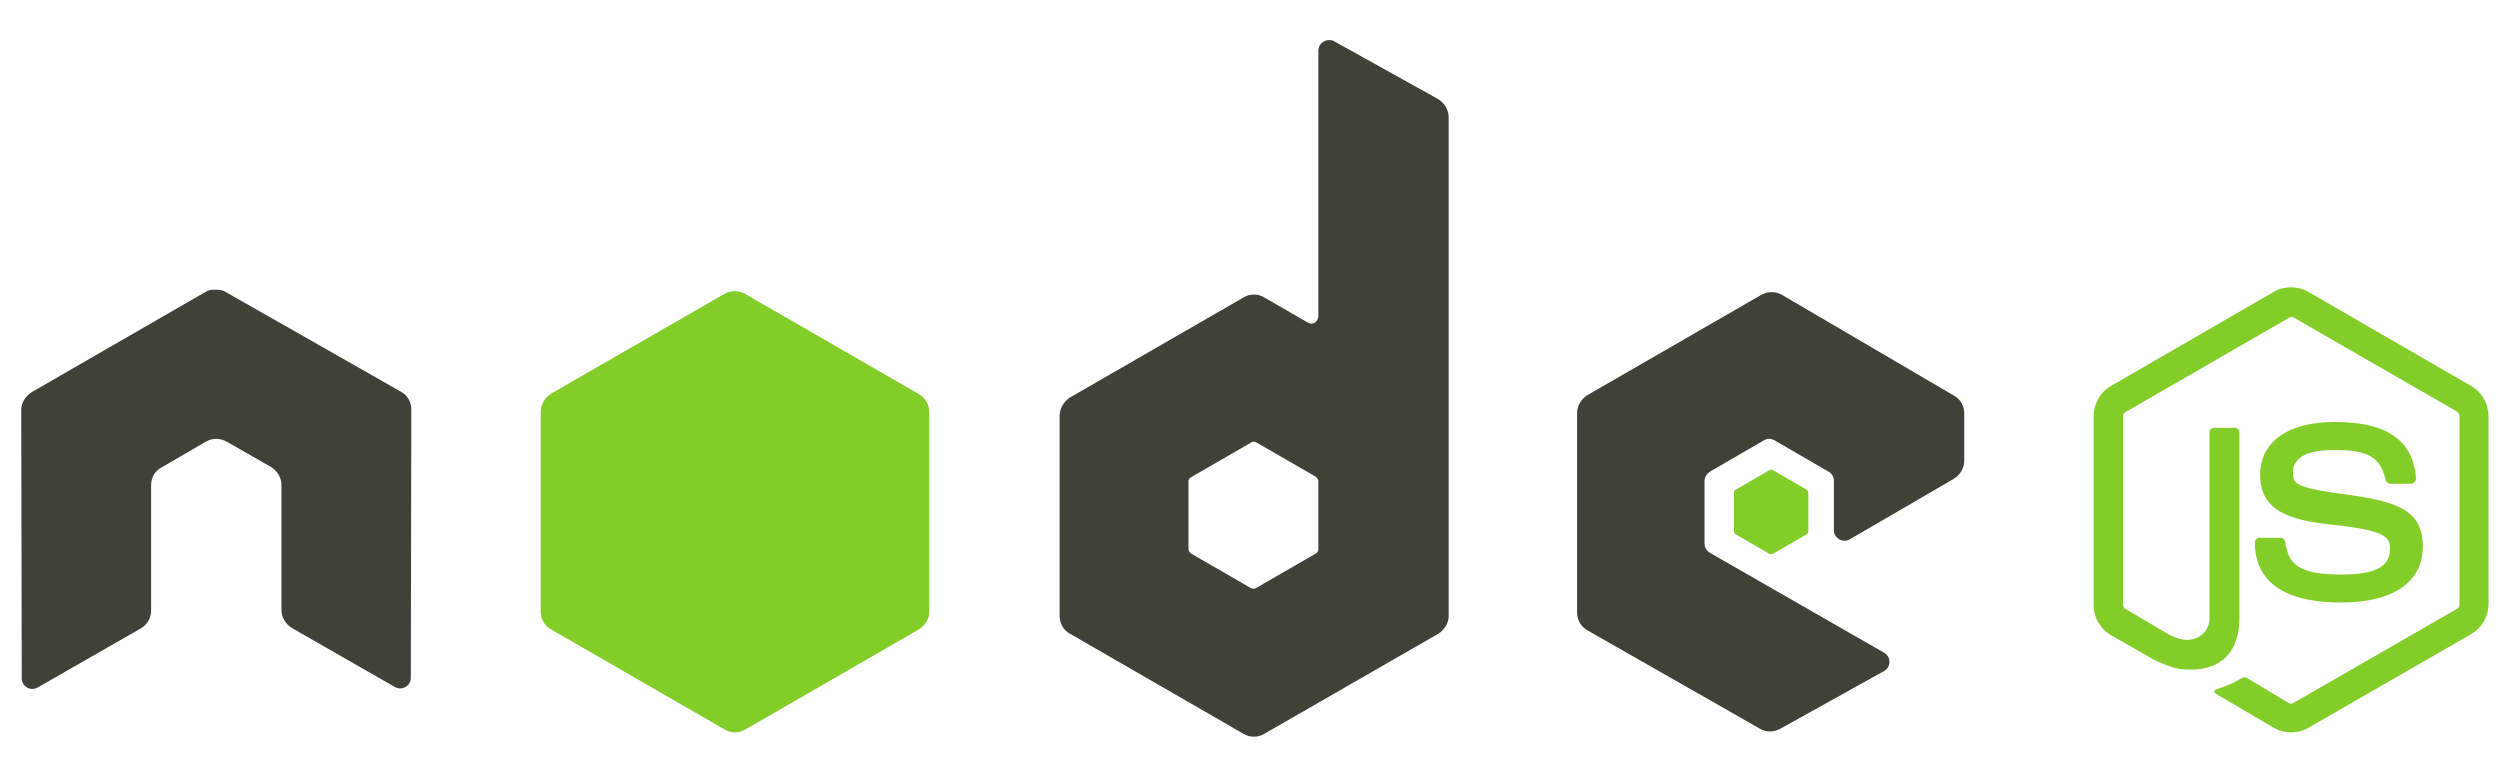
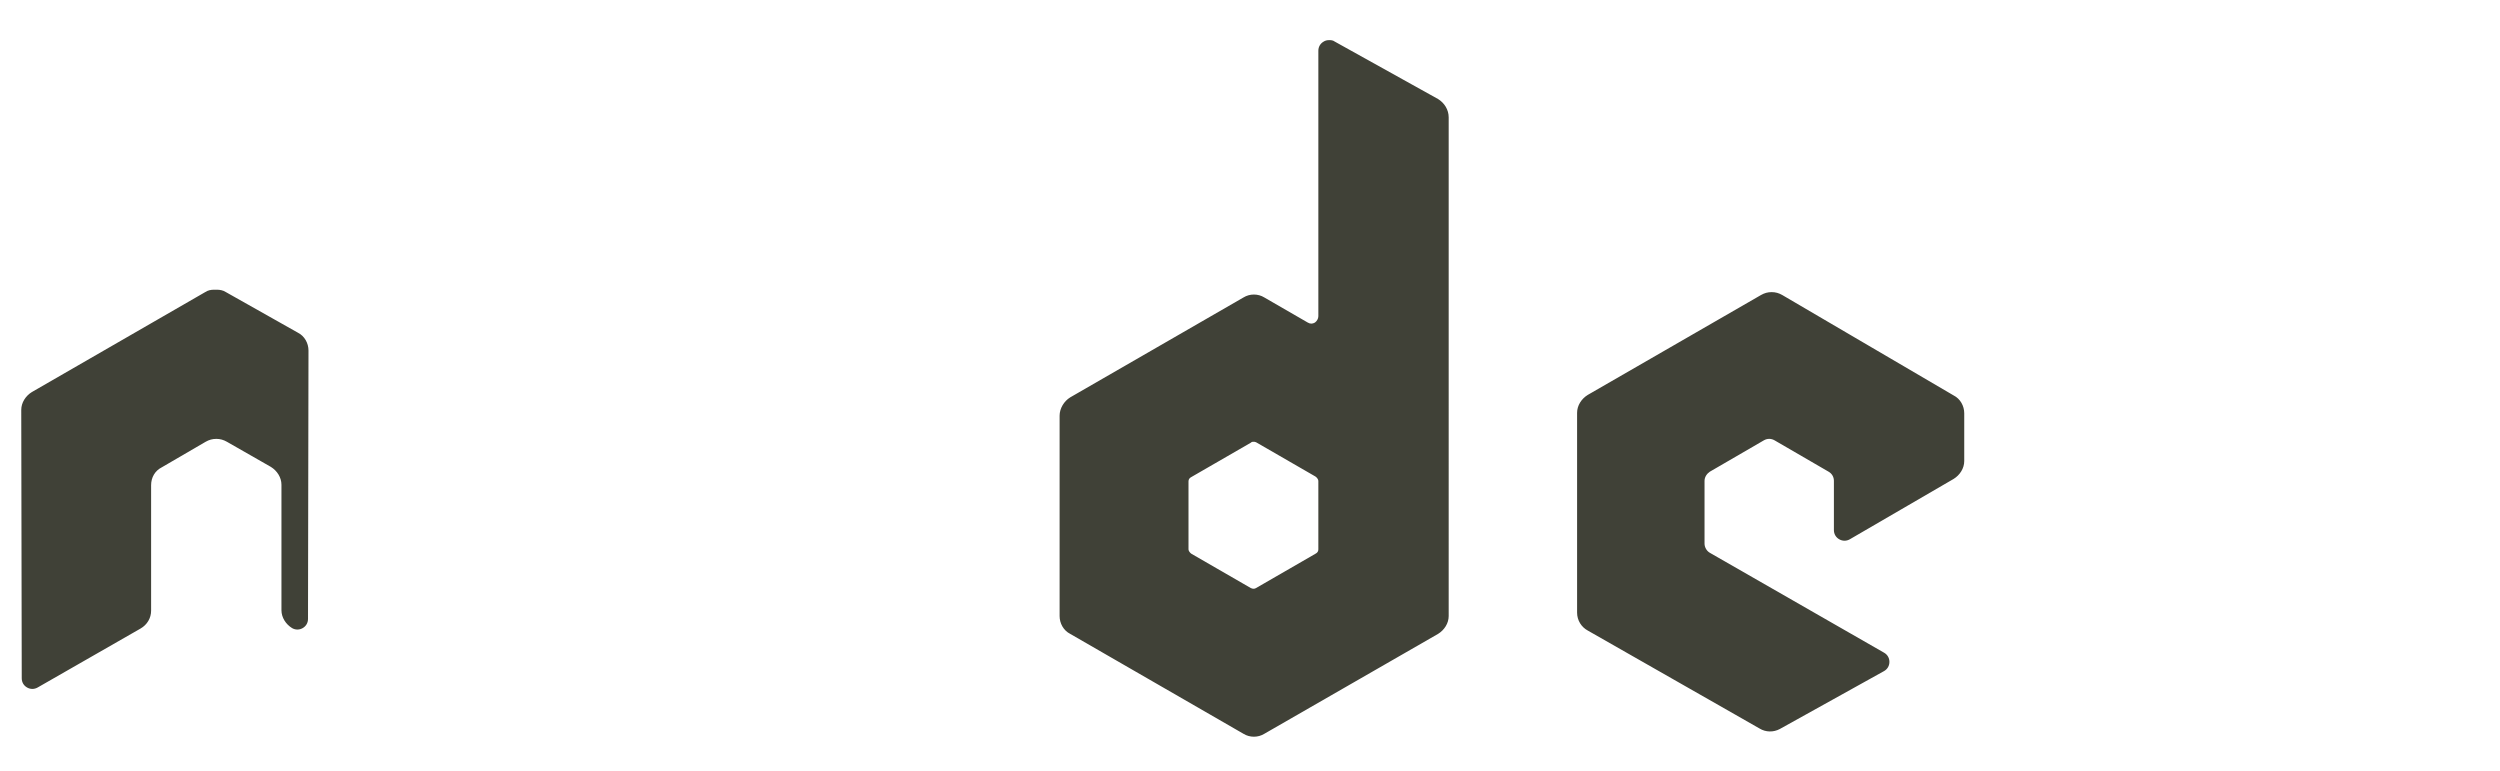
<svg xmlns="http://www.w3.org/2000/svg" version="1.1" id="Layer_1" x="0px" y="0px" width="112.9px" height="34.8px" viewBox="0 0 112.9 34.8" style="enable-background:new 0 0 112.9 34.8;" xml:space="preserve">
  <style type="text/css"> .st0{fill:#83CD29;} .st1{fill:#404137;} </style>
  <g transform="matrix(.218 0 0 .218 4.121 14.086)">
-     <path class="st0" d="M455.7-5.1c-1.2,0-2.5,0.3-3.5,0.9l-33.9,19.6c-2.2,1.3-3.5,3.7-3.5,6.2v39.1c0,2.5,1.3,4.9,3.5,6.2l8.9,5.1 c4.3,2.1,5.9,2.1,7.8,2.1c6.4,0,10-3.9,10-10.6V24.9c0-0.5-0.5-0.9-1-0.9h-4.2c-0.5,0-1,0.4-1,0.9v38.6c0,3-3.1,6-8.1,3.5l-9.2-5.4 c-0.3-0.2-0.6-0.5-0.6-0.9V21.6c0-0.4,0.2-0.7,0.6-0.9l33.8-19.5c0.3-0.2,0.7-0.2,1,0L490,20.6c0.3,0.2,0.6,0.6,0.6,0.9v39.1 c0,0.4-0.2,0.8-0.5,0.9l-33.9,19.5c-0.3,0.2-0.7,0.2-1,0l-8.7-5.2c-0.3-0.2-0.6-0.1-0.9,0c-2.4,1.4-2.9,1.5-5.1,2.3 c-0.6,0.2-1.4,0.5,0.3,1.4l11.4,6.7c1.1,0.6,2.3,0.9,3.5,0.9c1.3,0,2.4-0.3,3.5-0.9l33.9-19.5c2.2-1.3,3.5-3.7,3.5-6.2V21.6 c0-2.5-1.3-4.9-3.5-6.2L459.2-4.2C458.1-4.8,456.9-5.1,455.7-5.1L455.7-5.1z M464.7,22.8c-9.6,0-15.4,4.1-15.4,10.9 c0,7.4,5.7,9.4,15,10.4c11.1,1.1,11.9,2.7,11.9,4.9c0,3.8-3,5.4-10.1,5.4c-9,0-10.9-2.2-11.6-6.7c-0.1-0.5-0.4-0.9-0.9-0.9h-4.4 c-0.6,0-1,0.5-1,1c0,5.7,3.1,12.4,17.9,12.4c10.7,0,16.9-4.2,16.9-11.6c0-7.3-5-9.3-15.4-10.7c-10.5-1.4-11.5-2.1-11.5-4.5 c0-2,0.9-4.8,8.6-4.8c7,0,9.5,1.5,10.6,6.2c0.1,0.4,0.5,0.8,0.9,0.8h4.4c0.3,0,0.5-0.2,0.7-0.4c0.2-0.2,0.3-0.4,0.3-0.7 C481,26.6,475.6,22.8,464.7,22.8L464.7,22.8z" />
-     <path class="st1" d="M256.4-56.3c-0.4,0-0.8,0.1-1.1,0.3c-0.7,0.4-1.1,1.1-1.1,1.9v55c0,0.5-0.3,1-0.7,1.3c-0.5,0.3-1,0.3-1.5,0 l-9-5.2c-1.3-0.8-3-0.8-4.3,0l-35.9,20.7c-1.3,0.8-2.2,2.3-2.2,3.8V63c0,1.5,0.8,3,2.2,3.7l35.9,20.7c1.3,0.8,3,0.8,4.3,0L279,66.7 c1.3-0.8,2.2-2.2,2.2-3.7V-40.3c0-1.6-0.9-3-2.2-3.8l-21.4-11.9C257.2-56.3,256.8-56.3,256.4-56.3L256.4-56.3z M25.5-4.6 c-0.7,0-1.3,0.1-1.9,0.5l-35.9,20.7c-1.3,0.8-2.2,2.2-2.2,3.7l0.1,55.6c0,0.8,0.4,1.5,1.1,1.9c0.7,0.4,1.5,0.4,2.2,0l21.3-12.2 c1.4-0.8,2.2-2.2,2.2-3.7v-26c0-1.6,0.8-3,2.2-3.7l9.1-5.3c0.7-0.4,1.4-0.6,2.2-0.6c0.8,0,1.5,0.2,2.2,0.6l9.1,5.2 c1.3,0.8,2.2,2.2,2.2,3.7v26c0,1.5,0.9,2.9,2.2,3.7l21.3,12.2c0.7,0.4,1.5,0.4,2.2,0c0.7-0.4,1.1-1.1,1.1-1.9l0.1-55.6 c0-1.5-0.8-3-2.2-3.7L27.9-4.1c-0.6-0.4-1.3-0.5-1.9-0.5L25.5-4.6L25.5-4.6z M348.1-4.1c-0.8,0-1.5,0.2-2.2,0.6L310,17.2 c-1.3,0.8-2.2,2.2-2.2,3.7v41.4c0,1.6,0.9,3,2.2,3.7l35.6,20.3c1.3,0.8,2.9,0.8,4.2,0.1l21.6-12c0.7-0.4,1.1-1.1,1.1-1.9 s-0.4-1.5-1.1-1.9l-36.1-20.7c-0.7-0.4-1.1-1.2-1.1-1.9v-13c0-0.8,0.5-1.5,1.1-1.9l11.2-6.5c0.7-0.4,1.5-0.4,2.2,0l11.2,6.5 c0.7,0.4,1.1,1.1,1.1,1.9v10.2c0,0.8,0.4,1.5,1.1,1.9c0.7,0.4,1.5,0.4,2.2,0l21.5-12.5c1.3-0.8,2.2-2.2,2.2-3.7V21 c0-1.5-0.8-3-2.2-3.7L350.3-3.5C349.6-3.9,348.9-4.1,348.1-4.1L348.1-4.1z M240.7,26.9c0.2,0,0.4,0,0.6,0.1l12.3,7.1 c0.3,0.2,0.6,0.6,0.6,0.9v14.2c0,0.4-0.2,0.7-0.6,0.9l-12.3,7.1c-0.3,0.2-0.7,0.2-1.1,0l-12.3-7.1c-0.3-0.2-0.6-0.6-0.6-0.9V35.1 c0-0.4,0.2-0.7,0.6-0.9l12.3-7.1C240.4,26.9,240.6,26.9,240.7,26.9L240.7,26.9L240.7,26.9z" />
-     <path class="st0" d="M133.3-4.3c-0.8,0-1.5,0.2-2.2,0.6L95.3,16.9c-1.3,0.8-2.2,2.3-2.2,3.8v41.4c0,1.5,0.8,3,2.2,3.7l35.9,20.7 c1.3,0.8,3,0.8,4.3,0l35.9-20.7c1.3-0.8,2.2-2.2,2.2-3.7V20.8c0-1.6-0.8-3-2.2-3.8L135.5-3.7C134.8-4.1,134.1-4.3,133.3-4.3 L133.3-4.3z M348,32.7c-0.1,0-0.3,0-0.4,0.1l-6.9,4c-0.3,0.1-0.4,0.4-0.4,0.7v7.9c0,0.3,0.2,0.6,0.4,0.7l6.9,4 c0.2,0.1,0.5,0.1,0.8,0l6.9-4c0.3-0.1,0.4-0.4,0.4-0.7v-7.9c0-0.3-0.2-0.6-0.4-0.7l-6.9-4C348.3,32.7,348.2,32.7,348,32.7L348,32.7 z" />
+     <path class="st1" d="M256.4-56.3c-0.4,0-0.8,0.1-1.1,0.3c-0.7,0.4-1.1,1.1-1.1,1.9v55c0,0.5-0.3,1-0.7,1.3c-0.5,0.3-1,0.3-1.5,0 l-9-5.2c-1.3-0.8-3-0.8-4.3,0l-35.9,20.7c-1.3,0.8-2.2,2.3-2.2,3.8V63c0,1.5,0.8,3,2.2,3.7l35.9,20.7c1.3,0.8,3,0.8,4.3,0L279,66.7 c1.3-0.8,2.2-2.2,2.2-3.7V-40.3c0-1.6-0.9-3-2.2-3.8l-21.4-11.9C257.2-56.3,256.8-56.3,256.4-56.3L256.4-56.3z M25.5-4.6 c-0.7,0-1.3,0.1-1.9,0.5l-35.9,20.7c-1.3,0.8-2.2,2.2-2.2,3.7l0.1,55.6c0,0.8,0.4,1.5,1.1,1.9c0.7,0.4,1.5,0.4,2.2,0l21.3-12.2 c1.4-0.8,2.2-2.2,2.2-3.7v-26c0-1.6,0.8-3,2.2-3.7l9.1-5.3c0.7-0.4,1.4-0.6,2.2-0.6c0.8,0,1.5,0.2,2.2,0.6l9.1,5.2 c1.3,0.8,2.2,2.2,2.2,3.7v26c0,1.5,0.9,2.9,2.2,3.7c0.7,0.4,1.5,0.4,2.2,0c0.7-0.4,1.1-1.1,1.1-1.9l0.1-55.6 c0-1.5-0.8-3-2.2-3.7L27.9-4.1c-0.6-0.4-1.3-0.5-1.9-0.5L25.5-4.6L25.5-4.6z M348.1-4.1c-0.8,0-1.5,0.2-2.2,0.6L310,17.2 c-1.3,0.8-2.2,2.2-2.2,3.7v41.4c0,1.6,0.9,3,2.2,3.7l35.6,20.3c1.3,0.8,2.9,0.8,4.2,0.1l21.6-12c0.7-0.4,1.1-1.1,1.1-1.9 s-0.4-1.5-1.1-1.9l-36.1-20.7c-0.7-0.4-1.1-1.2-1.1-1.9v-13c0-0.8,0.5-1.5,1.1-1.9l11.2-6.5c0.7-0.4,1.5-0.4,2.2,0l11.2,6.5 c0.7,0.4,1.1,1.1,1.1,1.9v10.2c0,0.8,0.4,1.5,1.1,1.9c0.7,0.4,1.5,0.4,2.2,0l21.5-12.5c1.3-0.8,2.2-2.2,2.2-3.7V21 c0-1.5-0.8-3-2.2-3.7L350.3-3.5C349.6-3.9,348.9-4.1,348.1-4.1L348.1-4.1z M240.7,26.9c0.2,0,0.4,0,0.6,0.1l12.3,7.1 c0.3,0.2,0.6,0.6,0.6,0.9v14.2c0,0.4-0.2,0.7-0.6,0.9l-12.3,7.1c-0.3,0.2-0.7,0.2-1.1,0l-12.3-7.1c-0.3-0.2-0.6-0.6-0.6-0.9V35.1 c0-0.4,0.2-0.7,0.6-0.9l12.3-7.1C240.4,26.9,240.6,26.9,240.7,26.9L240.7,26.9L240.7,26.9z" />
  </g>
</svg>